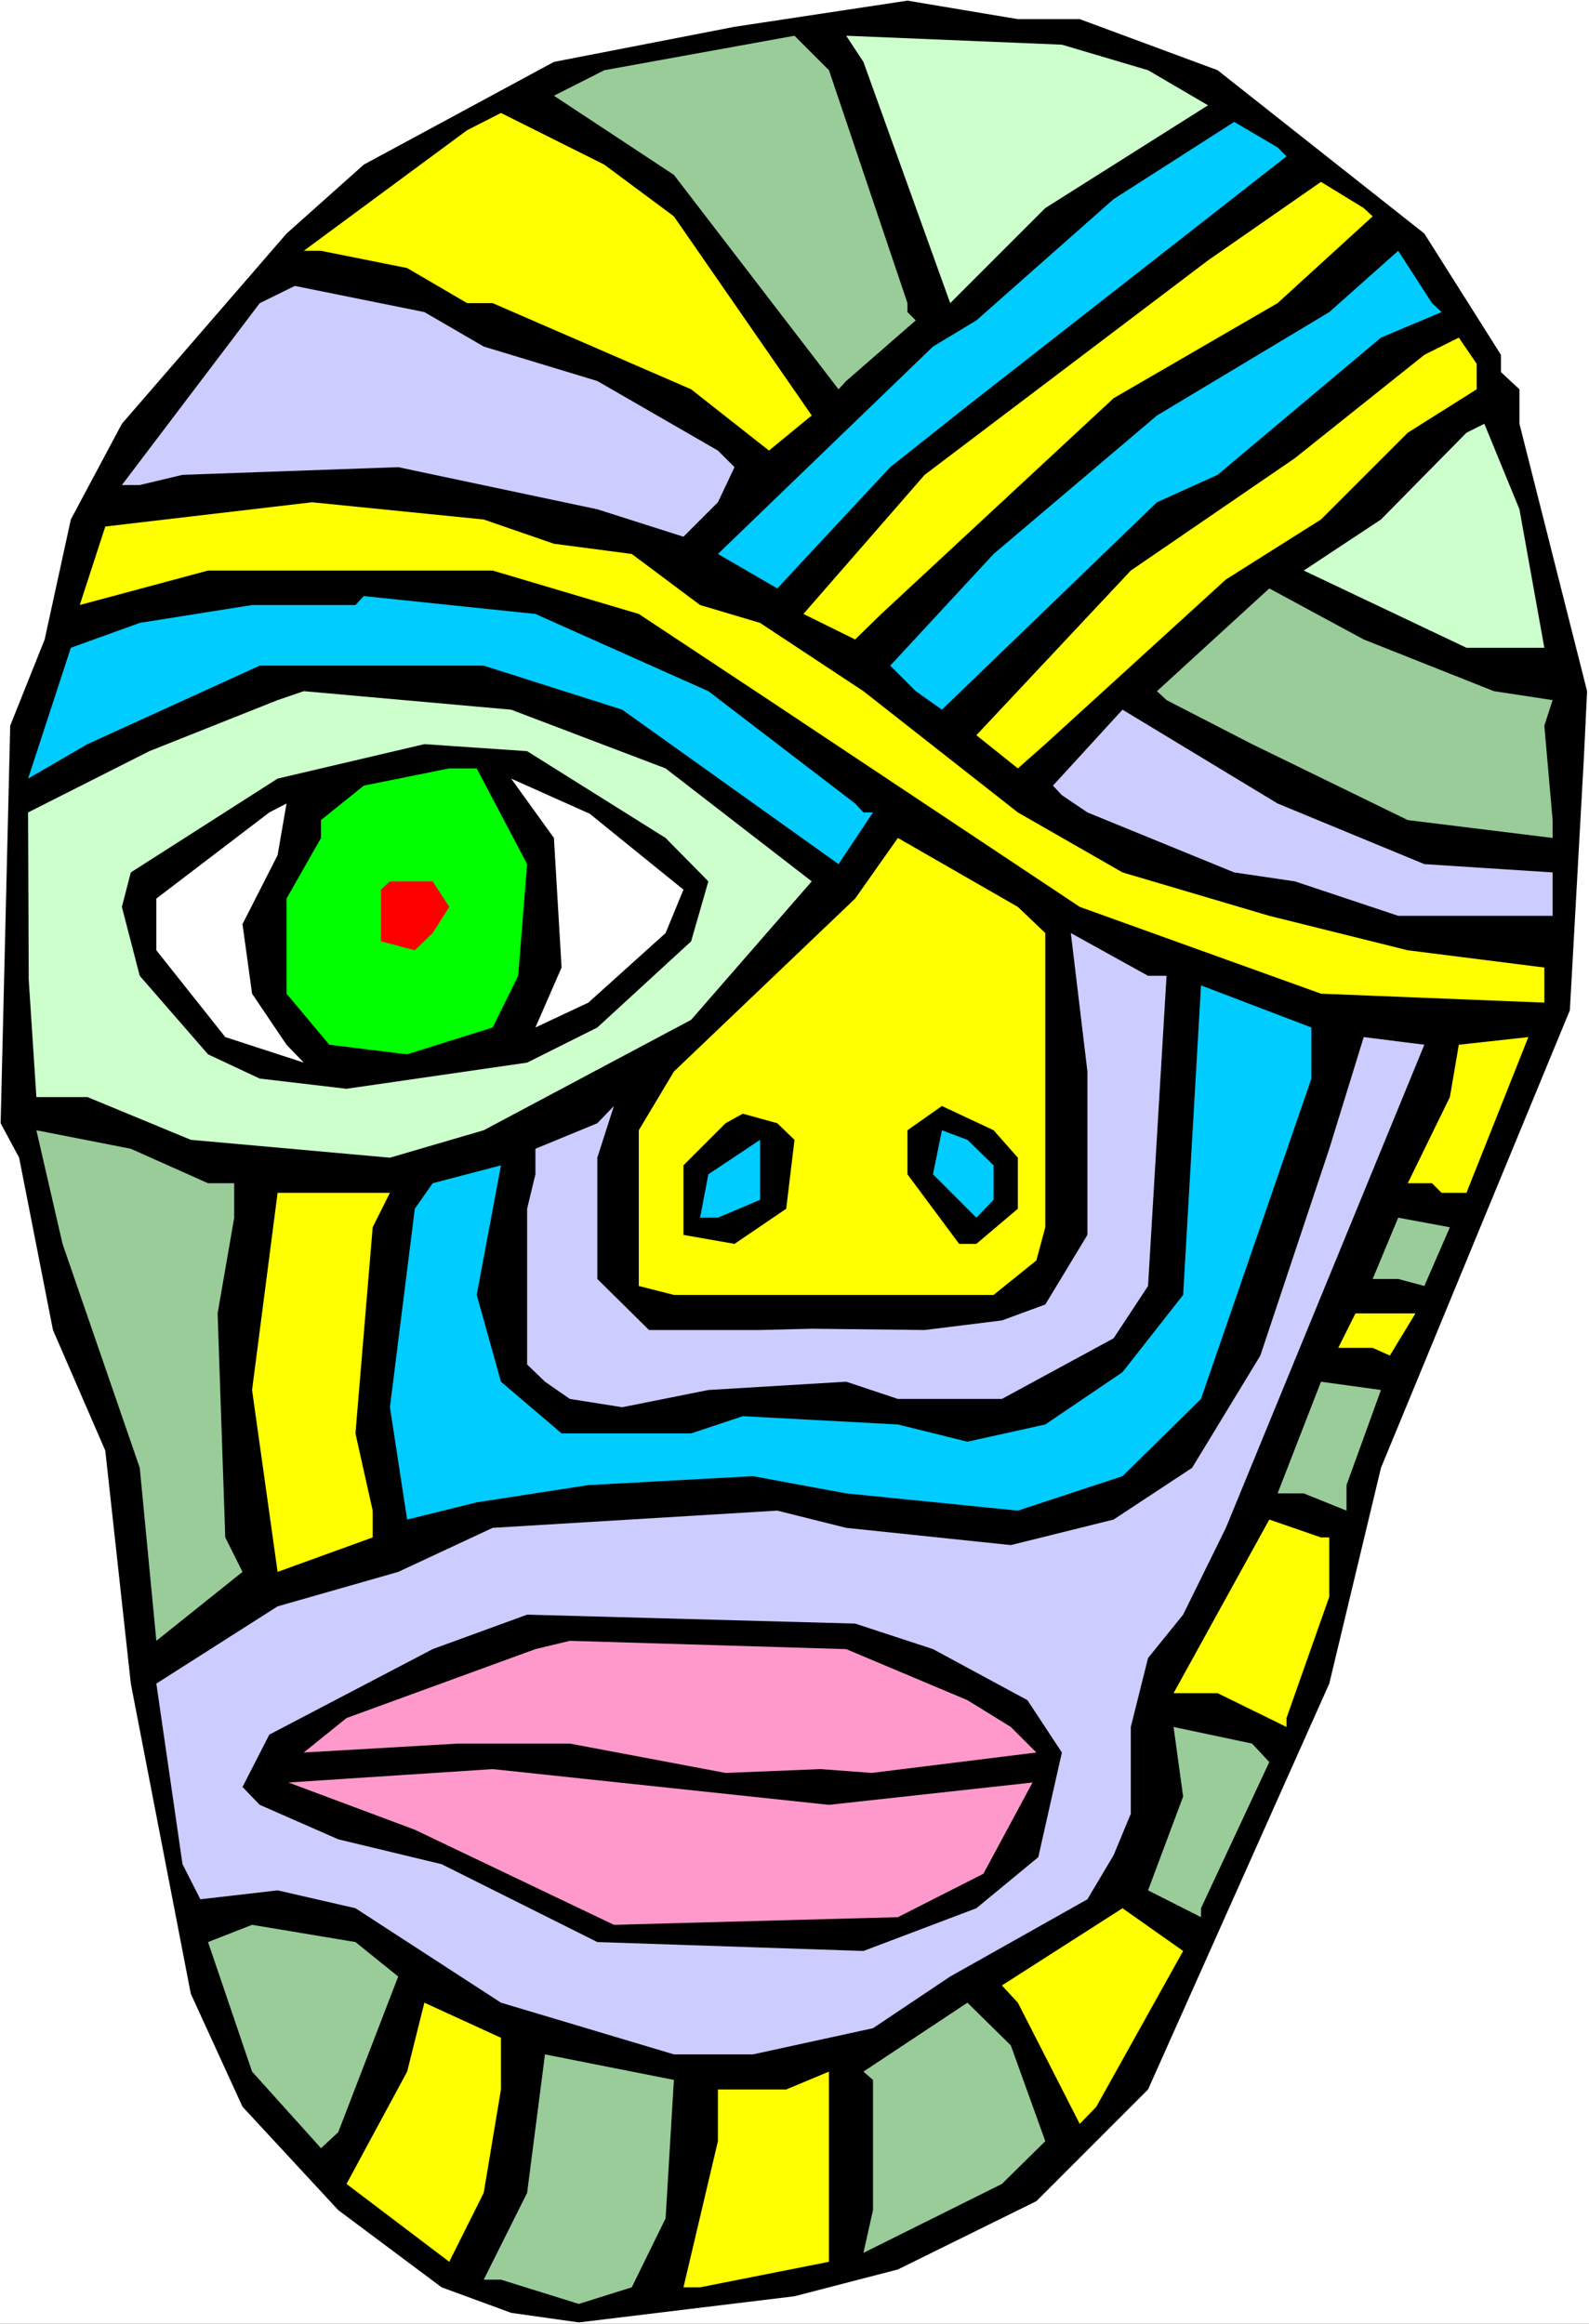
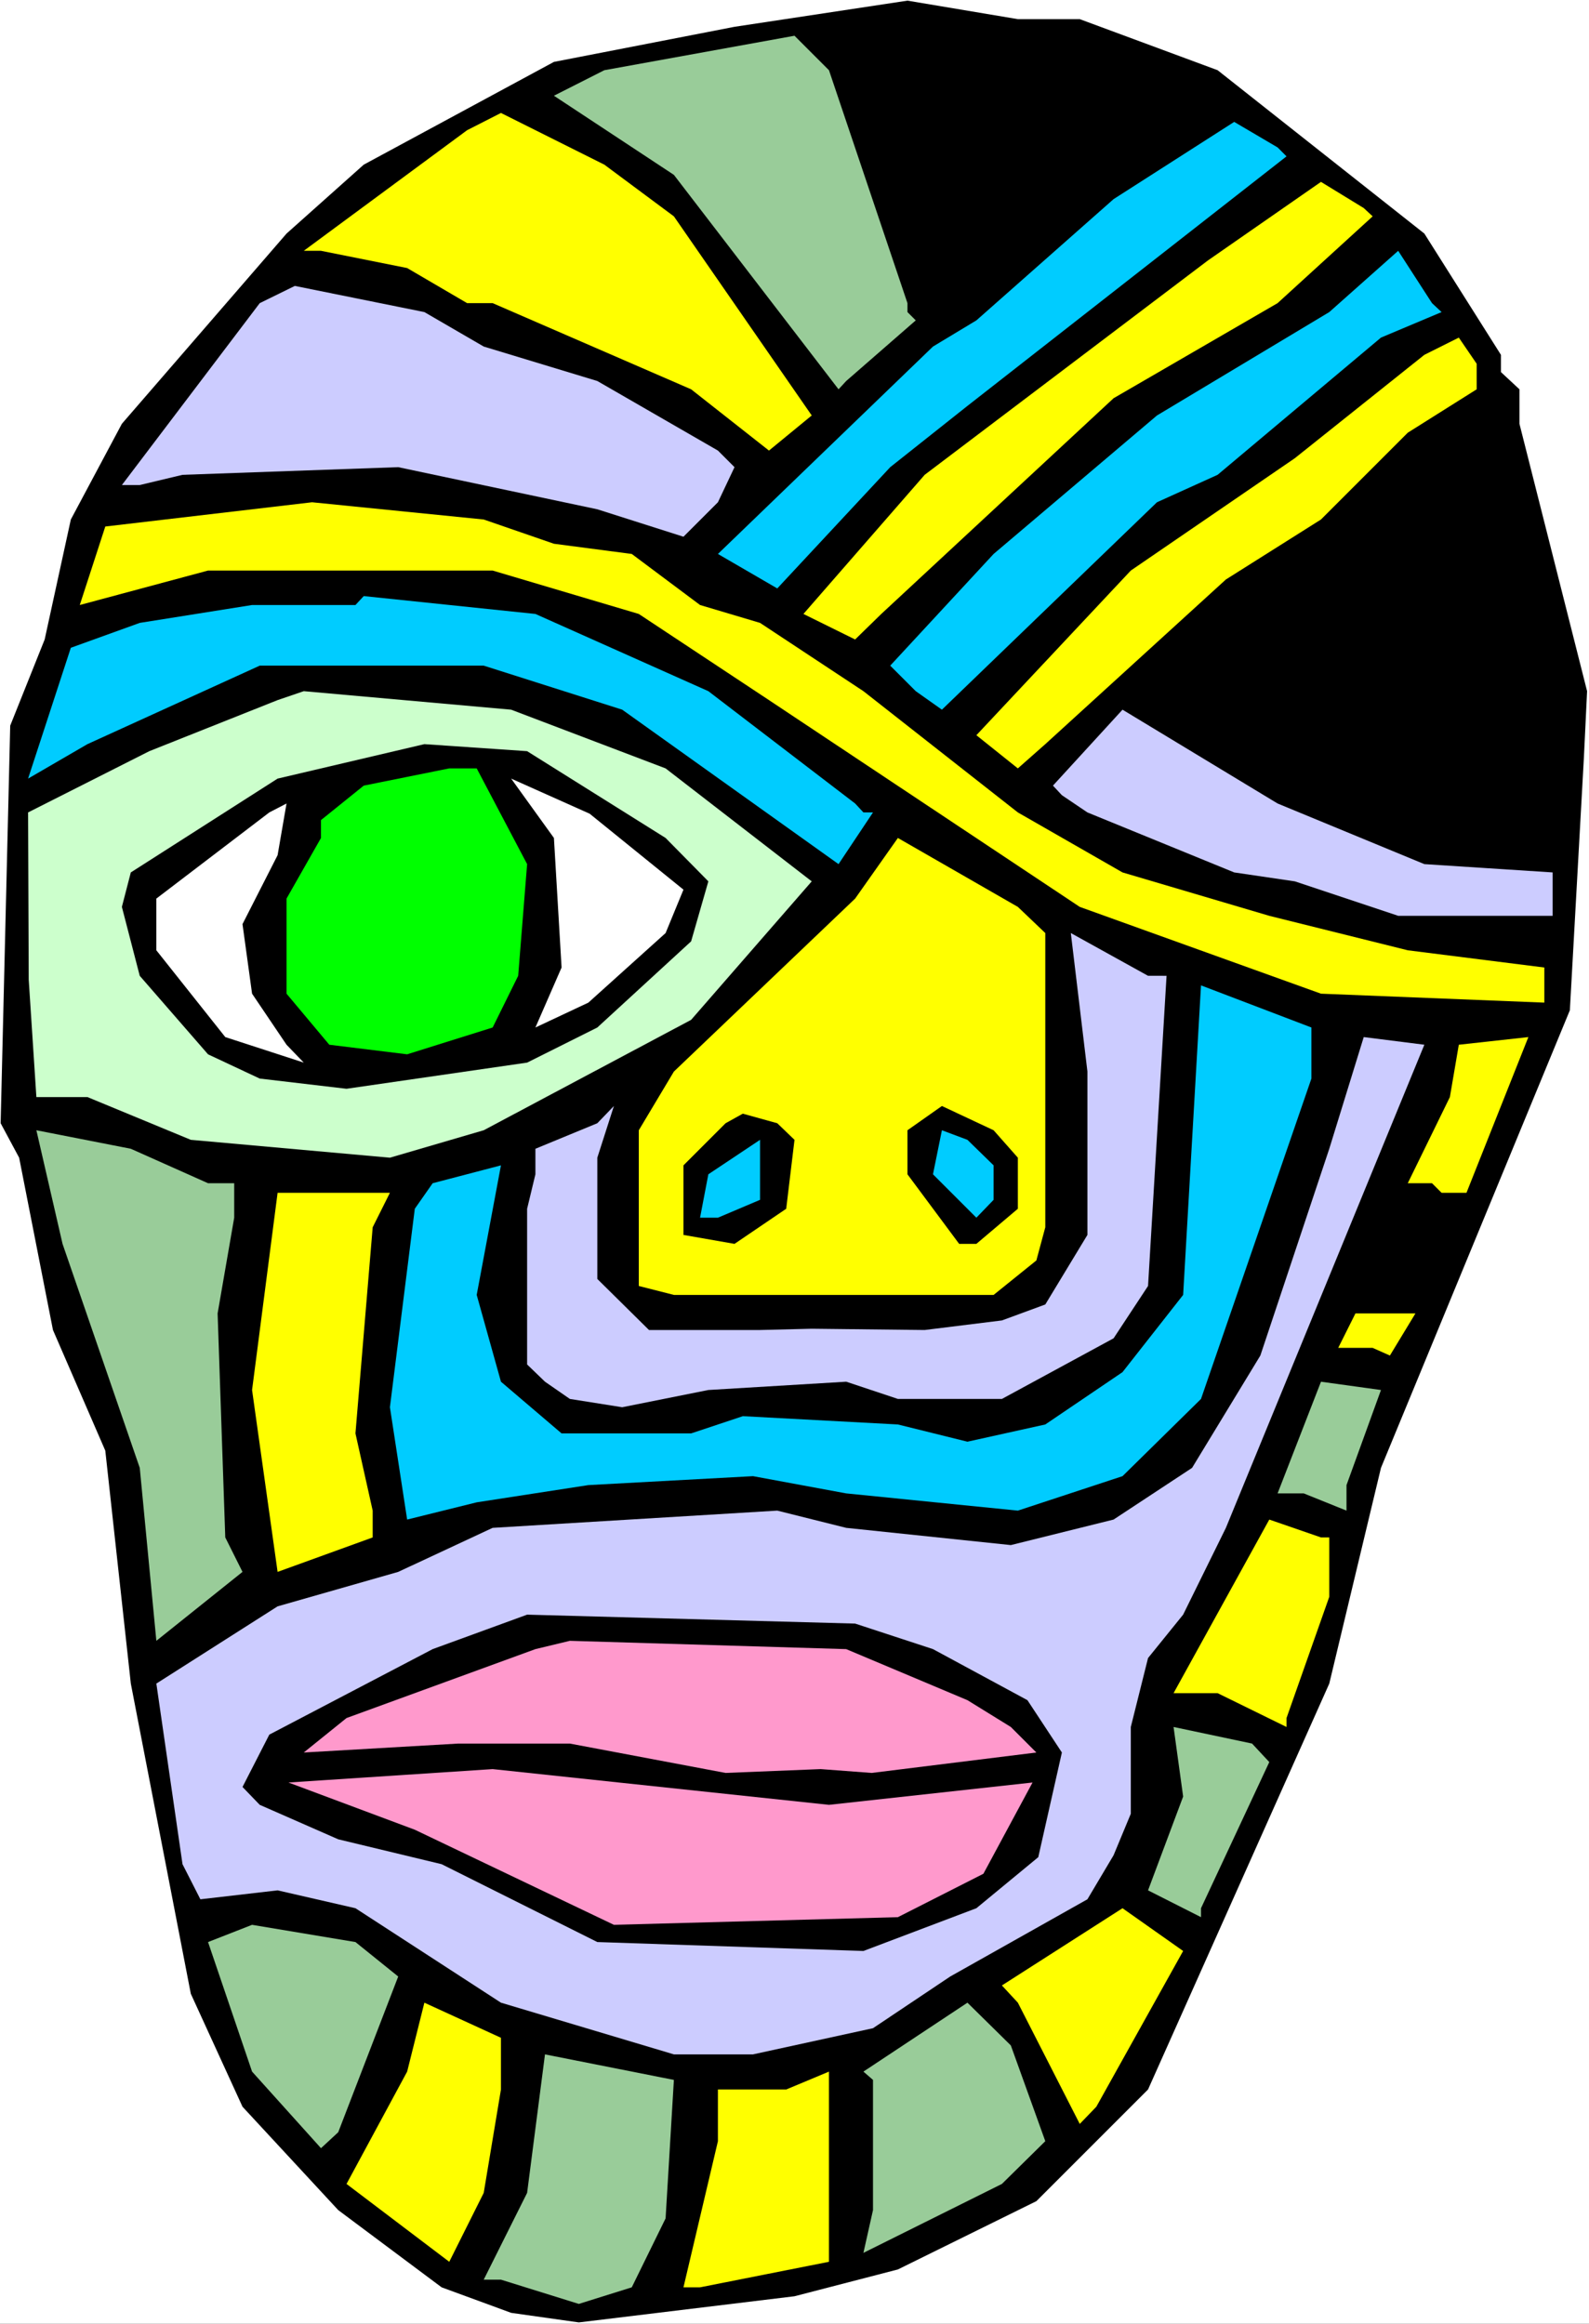
<svg xmlns="http://www.w3.org/2000/svg" xmlns:ns1="http://sodipodi.sourceforge.net/DTD/sodipodi-0.dtd" xmlns:ns2="http://www.inkscape.org/namespaces/inkscape" version="1.0" width="106.461mm" height="155.668mm" id="svg46" ns1:docname="Head 09.wmf">
  <rect width="100%" height="100%" fill="#333333" stroke="none" />
  <ns1:namedview id="namedview46" pagecolor="#ffffff" bordercolor="#000000" borderopacity="0.25" ns2:showpageshadow="2" ns2:pageopacity="0.0" ns2:pagecheckerboard="0" ns2:deskcolor="#d1d1d1" ns2:document-units="mm" />
  <defs id="defs1">
    <pattern id="WMFhbasepattern" patternUnits="userSpaceOnUse" width="6" height="6" x="0" y="0" />
  </defs>
  <path style="fill:#ffffff;fill-opacity:1;fill-rule:evenodd;stroke:none" d="M 0,588.353 H 402.373 V 0 H 0 Z" id="path1" />
  <path style="fill:#000000;fill-opacity:1;fill-rule:evenodd;stroke:none" d="m 273.42,4.848 34.905,12.927 52.357,41.367 19.391,30.702 v 4.363 l 4.686,4.363 v 8.726 l 17.129,67.707 -0.808,16.805 -3.555,63.99 -47.832,115.861 -13.089,54.618 -45.893,102.772 -28.279,28.278 -35.066,17.29 -26.178,6.787 -54.619,6.625 -17.129,-2.424 -17.614,-6.464 L 85.646,559.59 61.406,533.412 48.317,504.811 33.127,426.277 26.663,367.297 13.412,336.756 4.848,293.126 0.162,284.4 2.586,183.729 11.312,161.914 17.937,131.535 30.865,107.296 72.556,59.142 92.109,41.691 140.265,15.674 185.997,6.787 229.789,0.162 257.745,4.848 Z" id="path2" />
  <path style="fill:#99cc99;fill-opacity:1;fill-rule:evenodd;stroke:none" d="m 229.789,76.756 v 2.262 l 2.101,2.101 -17.614,15.351 -1.939,2.101 -41.692,-54.295 -30.38,-20.037 12.766,-6.464 48.155,-8.726 8.726,8.726 z" id="path3" />
-   <path style="fill:#ccffcc;fill-opacity:1;fill-rule:evenodd;stroke:none" d="m 290.71,17.775 15.19,8.888 -41.207,26.016 -24.078,24.077 -21.977,-61.081 -4.363,-6.625 54.619,2.262 z" id="path4" />
  <path style="fill:#ffff00;fill-opacity:1;fill-rule:evenodd;stroke:none" d="m 170.645,54.779 34.905,50.416 -10.827,8.888 -19.715,-15.513 -50.256,-21.815 h -6.464 L 103.098,67.868 81.283,63.505 h -4.363 l 41.368,-30.541 8.565,-4.363 26.178,13.089 z" id="path5" />
  <path style="fill:#00ccff;fill-opacity:1;fill-rule:evenodd;stroke:none" d="m 325.777,39.59 -80.798,63.182 -19.553,15.513 -28.602,30.702 -15.028,-8.726 54.458,-52.517 10.989,-6.625 34.743,-30.702 30.542,-19.553 10.989,6.464 z" id="path6" />
  <path style="fill:#ffff00;fill-opacity:1;fill-rule:evenodd;stroke:none" d="m 347.592,54.779 -24.078,21.976 -41.53,24.077 -58.821,54.618 -6.625,6.464 -13.089,-6.464 30.703,-35.227 71.748,-54.295 28.602,-19.876 10.827,6.625 z" id="path7" />
  <path style="fill:#00ccff;fill-opacity:1;fill-rule:evenodd;stroke:none" d="m 365.044,79.018 -15.352,6.464 -41.368,34.742 -15.352,6.948 -54.458,52.517 -6.625,-4.686 -6.464,-6.464 26.178,-28.278 41.368,-35.065 43.631,-26.178 17.452,-15.513 8.565,13.25 z" id="path8" />
  <path style="fill:#ccccff;fill-opacity:1;fill-rule:evenodd;stroke:none" d="m 122.489,87.744 28.764,8.726 30.542,17.613 4.201,4.201 -4.201,8.888 -8.726,8.726 -21.815,-6.948 -50.418,-10.665 -54.619,1.939 -10.827,2.585 h -4.525 l 34.905,-46.053 8.888,-4.363 32.804,6.625 z" id="path9" />
  <path style="fill:#ffff00;fill-opacity:1;fill-rule:evenodd;stroke:none" d="m 373.932,98.571 -17.452,10.988 -21.977,21.976 -24.078,15.19 -45.732,41.691 -6.949,6.14 -10.504,-8.403 39.106,-41.691 41.53,-28.44 32.804,-26.178 8.726,-4.363 4.525,6.625 z" id="path10" />
-   <path style="fill:#ccffcc;fill-opacity:1;fill-rule:evenodd;stroke:none" d="M 391.061,164.015 H 371.347 l -41.207,-19.553 19.553,-12.927 21.654,-21.976 4.525,-2.262 8.888,21.653 z" id="path11" />
  <path style="fill:#ffff00;fill-opacity:1;fill-rule:evenodd;stroke:none" d="m 140.265,137.676 19.715,2.585 17.291,12.927 15.19,4.525 26.178,17.29 39.106,30.702 26.502,15.19 37.167,10.988 35.066,8.726 34.581,4.363 v 8.888 l -56.558,-2.262 -61.083,-21.976 -78.697,-52.356 -32.965,-21.815 -37.005,-10.988 H 52.68 l -32.481,8.726 6.464,-19.876 52.357,-6.14 43.469,4.363 z" id="path12" />
-   <path style="fill:#99cc99;fill-opacity:1;fill-rule:evenodd;stroke:none" d="m 378.295,175.003 14.867,2.262 -2.101,6.464 2.101,23.915 v 4.525 l -36.682,-4.525 -39.429,-19.229 -21.654,-11.15 -2.424,-2.262 28.441,-26.016 23.916,12.927 z" id="path13" />
  <path style="fill:#00ccff;fill-opacity:1;fill-rule:evenodd;stroke:none" d="m 179.371,175.003 37.167,28.44 2.101,2.262 h 2.424 l -8.726,13.089 -54.781,-39.105 -35.066,-11.15 H 65.769 l -43.631,19.876 -15.028,8.726 10.827,-33.126 17.452,-6.302 28.441,-4.525 h 26.178 l 2.101,-2.262 43.469,4.525 z" id="path14" />
  <path style="fill:#ccffcc;fill-opacity:1;fill-rule:evenodd;stroke:none" d="m 168.544,194.556 37.005,28.602 -30.542,35.065 -52.519,27.955 -23.755,6.948 -50.418,-4.525 -26.178,-10.827 H 9.211 L 7.272,248.042 7.11,205.705 37.813,190.193 l 32.481,-12.927 6.625,-2.262 52.519,4.686 z" id="path15" />
  <path style="fill:#ccccff;fill-opacity:1;fill-rule:evenodd;stroke:none" d="m 360.681,218.794 32.481,2.101 v 10.988 h -39.106 l -26.178,-8.726 -15.352,-2.262 -37.167,-15.19 -6.464,-4.363 -2.262,-2.424 17.614,-19.229 39.268,23.754 z" id="path16" />
  <path style="fill:#000000;fill-opacity:1;fill-rule:evenodd;stroke:none" d="m 168.544,212.169 10.827,10.988 -4.363,15.19 -23.755,21.815 -17.776,8.888 -45.732,6.625 -21.977,-2.585 -13.089,-6.14 -17.291,-19.876 -4.525,-17.452 2.262,-8.726 37.167,-23.754 37.167,-8.726 26.017,1.778 z" id="path17" />
  <path style="fill:#00ff00;fill-opacity:1;fill-rule:evenodd;stroke:none" d="m 133.478,218.794 -2.262,28.278 -6.464,13.089 -21.654,6.787 -19.715,-2.424 -10.827,-12.927 v -24.077 l 8.726,-15.351 v -4.525 l 10.827,-8.726 21.654,-4.363 h 6.949 z" id="path18" />
  <path style="fill:#ffffff;fill-opacity:1;fill-rule:evenodd;stroke:none" d="m 173.069,225.258 -4.525,10.988 -19.553,17.613 -13.412,6.302 6.625,-15.19 -1.939,-32.803 -10.827,-15.028 19.876,8.888 z" id="path19" />
  <path style="fill:#ffffff;fill-opacity:1;fill-rule:evenodd;stroke:none" d="m 61.406,233.984 2.424,17.613 8.726,12.927 4.363,4.525 -19.876,-6.464 -17.452,-21.976 v -13.089 l 28.602,-21.815 4.363,-2.262 -2.262,13.089 z" id="path20" />
  <path style="fill:#ffff00;fill-opacity:1;fill-rule:evenodd;stroke:none" d="m 264.694,236.246 v 74.494 l -2.262,8.403 -10.827,8.726 h -80.959 l -8.888,-2.262 v -39.428 l 8.888,-14.866 45.893,-43.791 10.827,-15.351 30.38,17.452 z" id="path21" />
-   <path style="fill:#ff0000;fill-opacity:1;fill-rule:evenodd;stroke:none" d="m 113.763,229.621 -4.201,6.625 -4.525,4.363 -8.565,-2.262 v -13.089 l 2.262,-2.101 h 10.827 z" id="path22" />
  <path style="fill:#ccccff;fill-opacity:1;fill-rule:evenodd;stroke:none" d="m 295.397,247.073 -4.686,78.533 -8.726,13.25 -28.279,15.351 h -26.34 l -13.089,-4.363 -34.905,2.101 -21.815,4.363 -13.251,-2.101 -6.302,-4.363 -4.525,-4.363 v -39.428 l 2.101,-8.726 v -6.464 l 15.675,-6.464 4.201,-4.363 -4.201,13.089 v 30.702 l 13.089,12.927 h 28.118 l 13.089,-0.323 28.602,0.323 19.553,-2.424 10.989,-4.04 10.665,-17.613 v -41.367 l -4.201,-35.065 19.553,10.827 z" id="path23" />
  <path style="fill:#00ccff;fill-opacity:1;fill-rule:evenodd;stroke:none" d="m 332.079,273.089 -27.956,81.119 -19.876,19.553 -26.502,8.726 -43.469,-4.363 -23.593,-4.363 -41.692,2.262 -28.279,4.363 -17.614,4.363 -4.363,-28.44 6.302,-50.255 4.525,-6.464 17.291,-4.525 -6.141,32.803 6.141,21.976 15.352,13.089 h 32.804 l 13.089,-4.363 39.268,2.101 17.614,4.363 19.715,-4.363 19.553,-13.25 15.352,-19.553 4.525,-78.372 27.956,10.665 z" id="path24" />
  <path style="fill:#ccccff;fill-opacity:1;fill-rule:evenodd;stroke:none" d="m 310.425,386.849 -10.827,21.976 -8.888,10.988 -4.363,17.452 v 21.976 l -4.363,10.503 -6.625,11.15 -34.743,19.553 -19.553,13.089 -30.38,6.625 h -20.038 l -43.792,-13.089 -36.844,-23.915 -19.715,-4.525 -19.553,2.262 -4.525,-8.888 -6.625,-45.73 30.703,-19.553 30.542,-8.726 23.916,-11.15 72.072,-4.363 17.452,4.363 41.692,4.363 26.017,-6.464 19.876,-13.089 17.291,-28.44 17.452,-52.356 8.726,-28.278 15.352,1.939 z" id="path25" />
  <path style="fill:#ffff00;fill-opacity:1;fill-rule:evenodd;stroke:none" d="m 365.044,302.014 -2.424,-2.424 h -6.141 l 10.665,-21.815 2.262,-13.25 17.614,-1.939 -15.675,39.428 z" id="path26" />
  <path style="fill:#000000;fill-opacity:1;fill-rule:evenodd;stroke:none" d="m 257.745,293.126 v 12.927 l -10.504,8.888 h -4.363 l -13.089,-17.613 v -11.15 l 8.726,-6.14 13.089,6.14 z" id="path27" />
  <path style="fill:#000000;fill-opacity:1;fill-rule:evenodd;stroke:none" d="m 201.187,288.602 -2.101,17.452 -13.089,8.888 -12.928,-2.262 v -17.613 l 10.665,-10.665 4.363,-2.424 8.726,2.424 z" id="path28" />
  <path style="fill:#99cc99;fill-opacity:1;fill-rule:evenodd;stroke:none" d="m 52.68,299.59 h 6.625 v 8.726 l -4.201,24.239 1.939,56.718 4.363,8.726 -21.815,17.452 -4.201,-43.791 -19.553,-56.718 -6.625,-28.763 23.916,4.686 z" id="path29" />
  <path style="fill:#00ccff;fill-opacity:1;fill-rule:evenodd;stroke:none" d="m 251.604,295.065 v 8.726 l -4.363,4.525 -10.989,-10.988 2.262,-11.15 6.464,2.424 z" id="path30" />
  <path style="fill:#00ccff;fill-opacity:1;fill-rule:evenodd;stroke:none" d="m 181.795,308.316 h -4.525 l 2.101,-10.988 13.089,-8.726 v 15.19 z" id="path31" />
  <path style="fill:#ffff00;fill-opacity:1;fill-rule:evenodd;stroke:none" d="m 94.372,310.74 -4.363,52.194 4.363,19.553 v 6.787 l -24.078,8.726 -6.464,-46.053 6.464,-49.932 h 28.441 z" id="path32" />
-   <path style="fill:#99cc99;fill-opacity:1;fill-rule:evenodd;stroke:none" d="m 360.681,325.606 -6.625,-1.778 h -6.464 l 6.464,-15.513 13.089,2.424 z" id="path33" />
  <path style="fill:#ffff00;fill-opacity:1;fill-rule:evenodd;stroke:none" d="m 351.955,343.22 -4.363,-1.939 h -8.726 l 4.363,-8.726 h 15.19 z" id="path34" />
-   <path style="fill:#99cc99;fill-opacity:1;fill-rule:evenodd;stroke:none" d="m 340.967,376.023 v 6.464 l -10.827,-4.363 h -6.625 l 10.989,-28.278 15.19,2.101 z" id="path35" />
+   <path style="fill:#99cc99;fill-opacity:1;fill-rule:evenodd;stroke:none" d="m 340.967,376.023 v 6.464 l -10.827,-4.363 h -6.625 l 10.989,-28.278 15.19,2.101 " id="path35" />
  <path style="fill:#ffff00;fill-opacity:1;fill-rule:evenodd;stroke:none" d="m 336.604,389.273 v 15.028 l -10.827,30.702 v 2.262 l -17.452,-8.564 h -11.15 l 24.239,-43.953 13.089,4.525 z" id="path36" />
  <path style="fill:#000000;fill-opacity:1;fill-rule:evenodd;stroke:none" d="m 236.253,417.551 23.916,12.927 8.726,13.25 -5.979,26.501 -15.675,12.927 -28.602,10.827 -67.385,-2.262 -39.429,-19.714 -26.178,-6.302 -19.876,-8.726 -4.363,-4.525 6.787,-13.25 41.368,-21.653 23.916,-8.726 83.06,2.262 z" id="path37" />
  <path style="fill:#ff99cc;fill-opacity:1;fill-rule:evenodd;stroke:none" d="m 244.979,430.479 10.989,6.787 6.464,6.464 -41.692,5.171 -12.928,-0.97 -24.078,0.97 -39.429,-7.433 h -28.279 l -39.106,2.262 10.827,-8.726 47.832,-17.452 8.726,-2.101 69.971,2.101 z" id="path38" />
  <path style="fill:#99cc99;fill-opacity:1;fill-rule:evenodd;stroke:none" d="m 321.414,446.153 -17.291,37.004 v 2.262 l -13.412,-6.787 8.888,-23.754 -2.424,-17.613 19.876,4.201 z" id="path39" />
  <path style="fill:#ff99cc;fill-opacity:1;fill-rule:evenodd;stroke:none" d="m 261.462,451.324 -12.443,23.108 -21.654,10.988 -71.91,1.939 -50.418,-24.077 -31.996,-11.958 51.711,-3.393 85.161,9.049 z" id="path40" />
  <path style="fill:#ffff00;fill-opacity:1;fill-rule:evenodd;stroke:none" d="m 277.621,533.412 -4.201,4.363 -15.675,-30.702 -4.04,-4.363 30.542,-19.553 15.352,10.827 z" id="path41" />
  <path style="fill:#99cc99;fill-opacity:1;fill-rule:evenodd;stroke:none" d="m 100.836,500.448 -15.19,39.428 -4.363,4.04 -17.452,-19.391 -11.15,-32.803 11.15,-4.363 26.178,4.363 z" id="path42" />
  <path style="fill:#ffff00;fill-opacity:1;fill-rule:evenodd;stroke:none" d="m 126.853,529.049 -4.363,26.178 -8.726,17.452 -26.017,-19.714 15.352,-28.44 4.363,-17.452 19.391,8.888 z" id="path43" />
  <path style="fill:#99cc99;fill-opacity:1;fill-rule:evenodd;stroke:none" d="m 264.694,542.138 -10.989,10.827 -35.066,17.452 2.424,-10.827 v -32.965 l -2.424,-2.101 26.34,-17.452 10.989,10.827 z" id="path44" />
  <path style="fill:#99cc99;fill-opacity:1;fill-rule:evenodd;stroke:none" d="m 168.544,561.691 -8.565,17.452 -13.412,4.201 -19.715,-6.14 h -4.363 l 10.989,-21.976 4.525,-35.065 32.642,6.464 z" id="path45" />
  <path style="fill:#ffff00;fill-opacity:1;fill-rule:evenodd;stroke:none" d="m 177.27,579.143 h -4.201 l 8.726,-37.004 v -13.089 h 17.291 l 10.827,-4.525 v 48.154 z" id="path46" />
</svg>